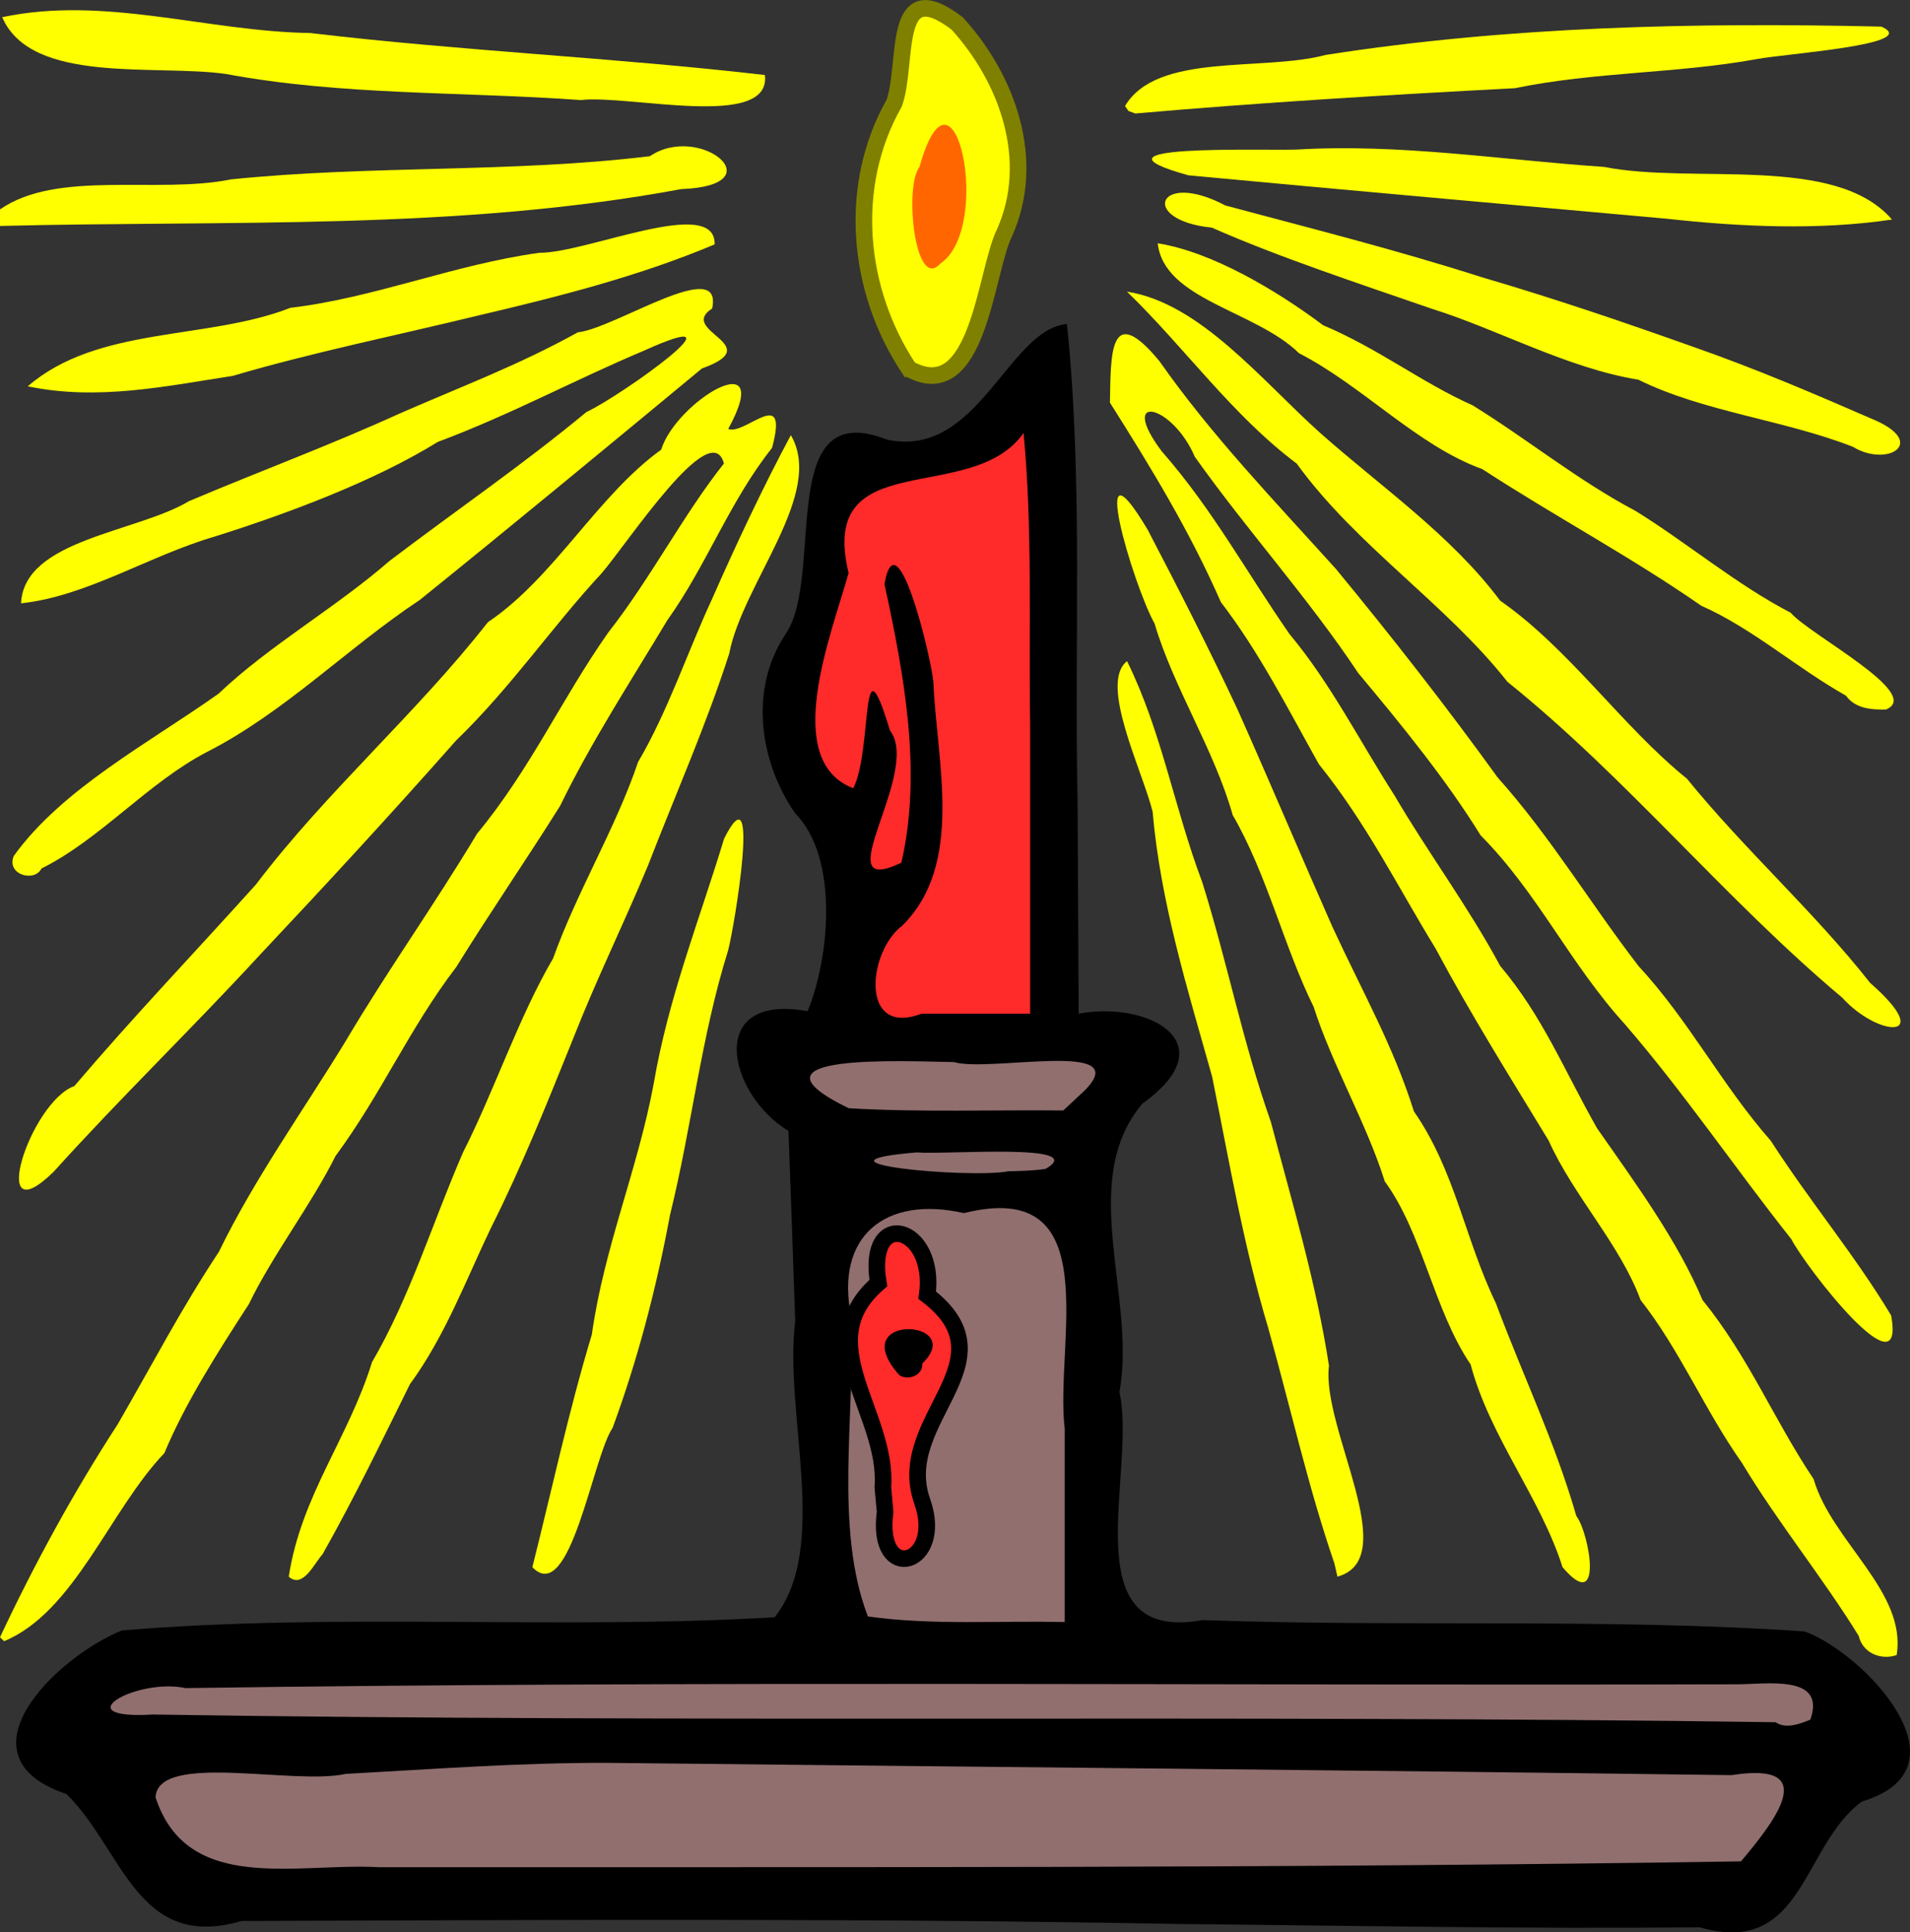
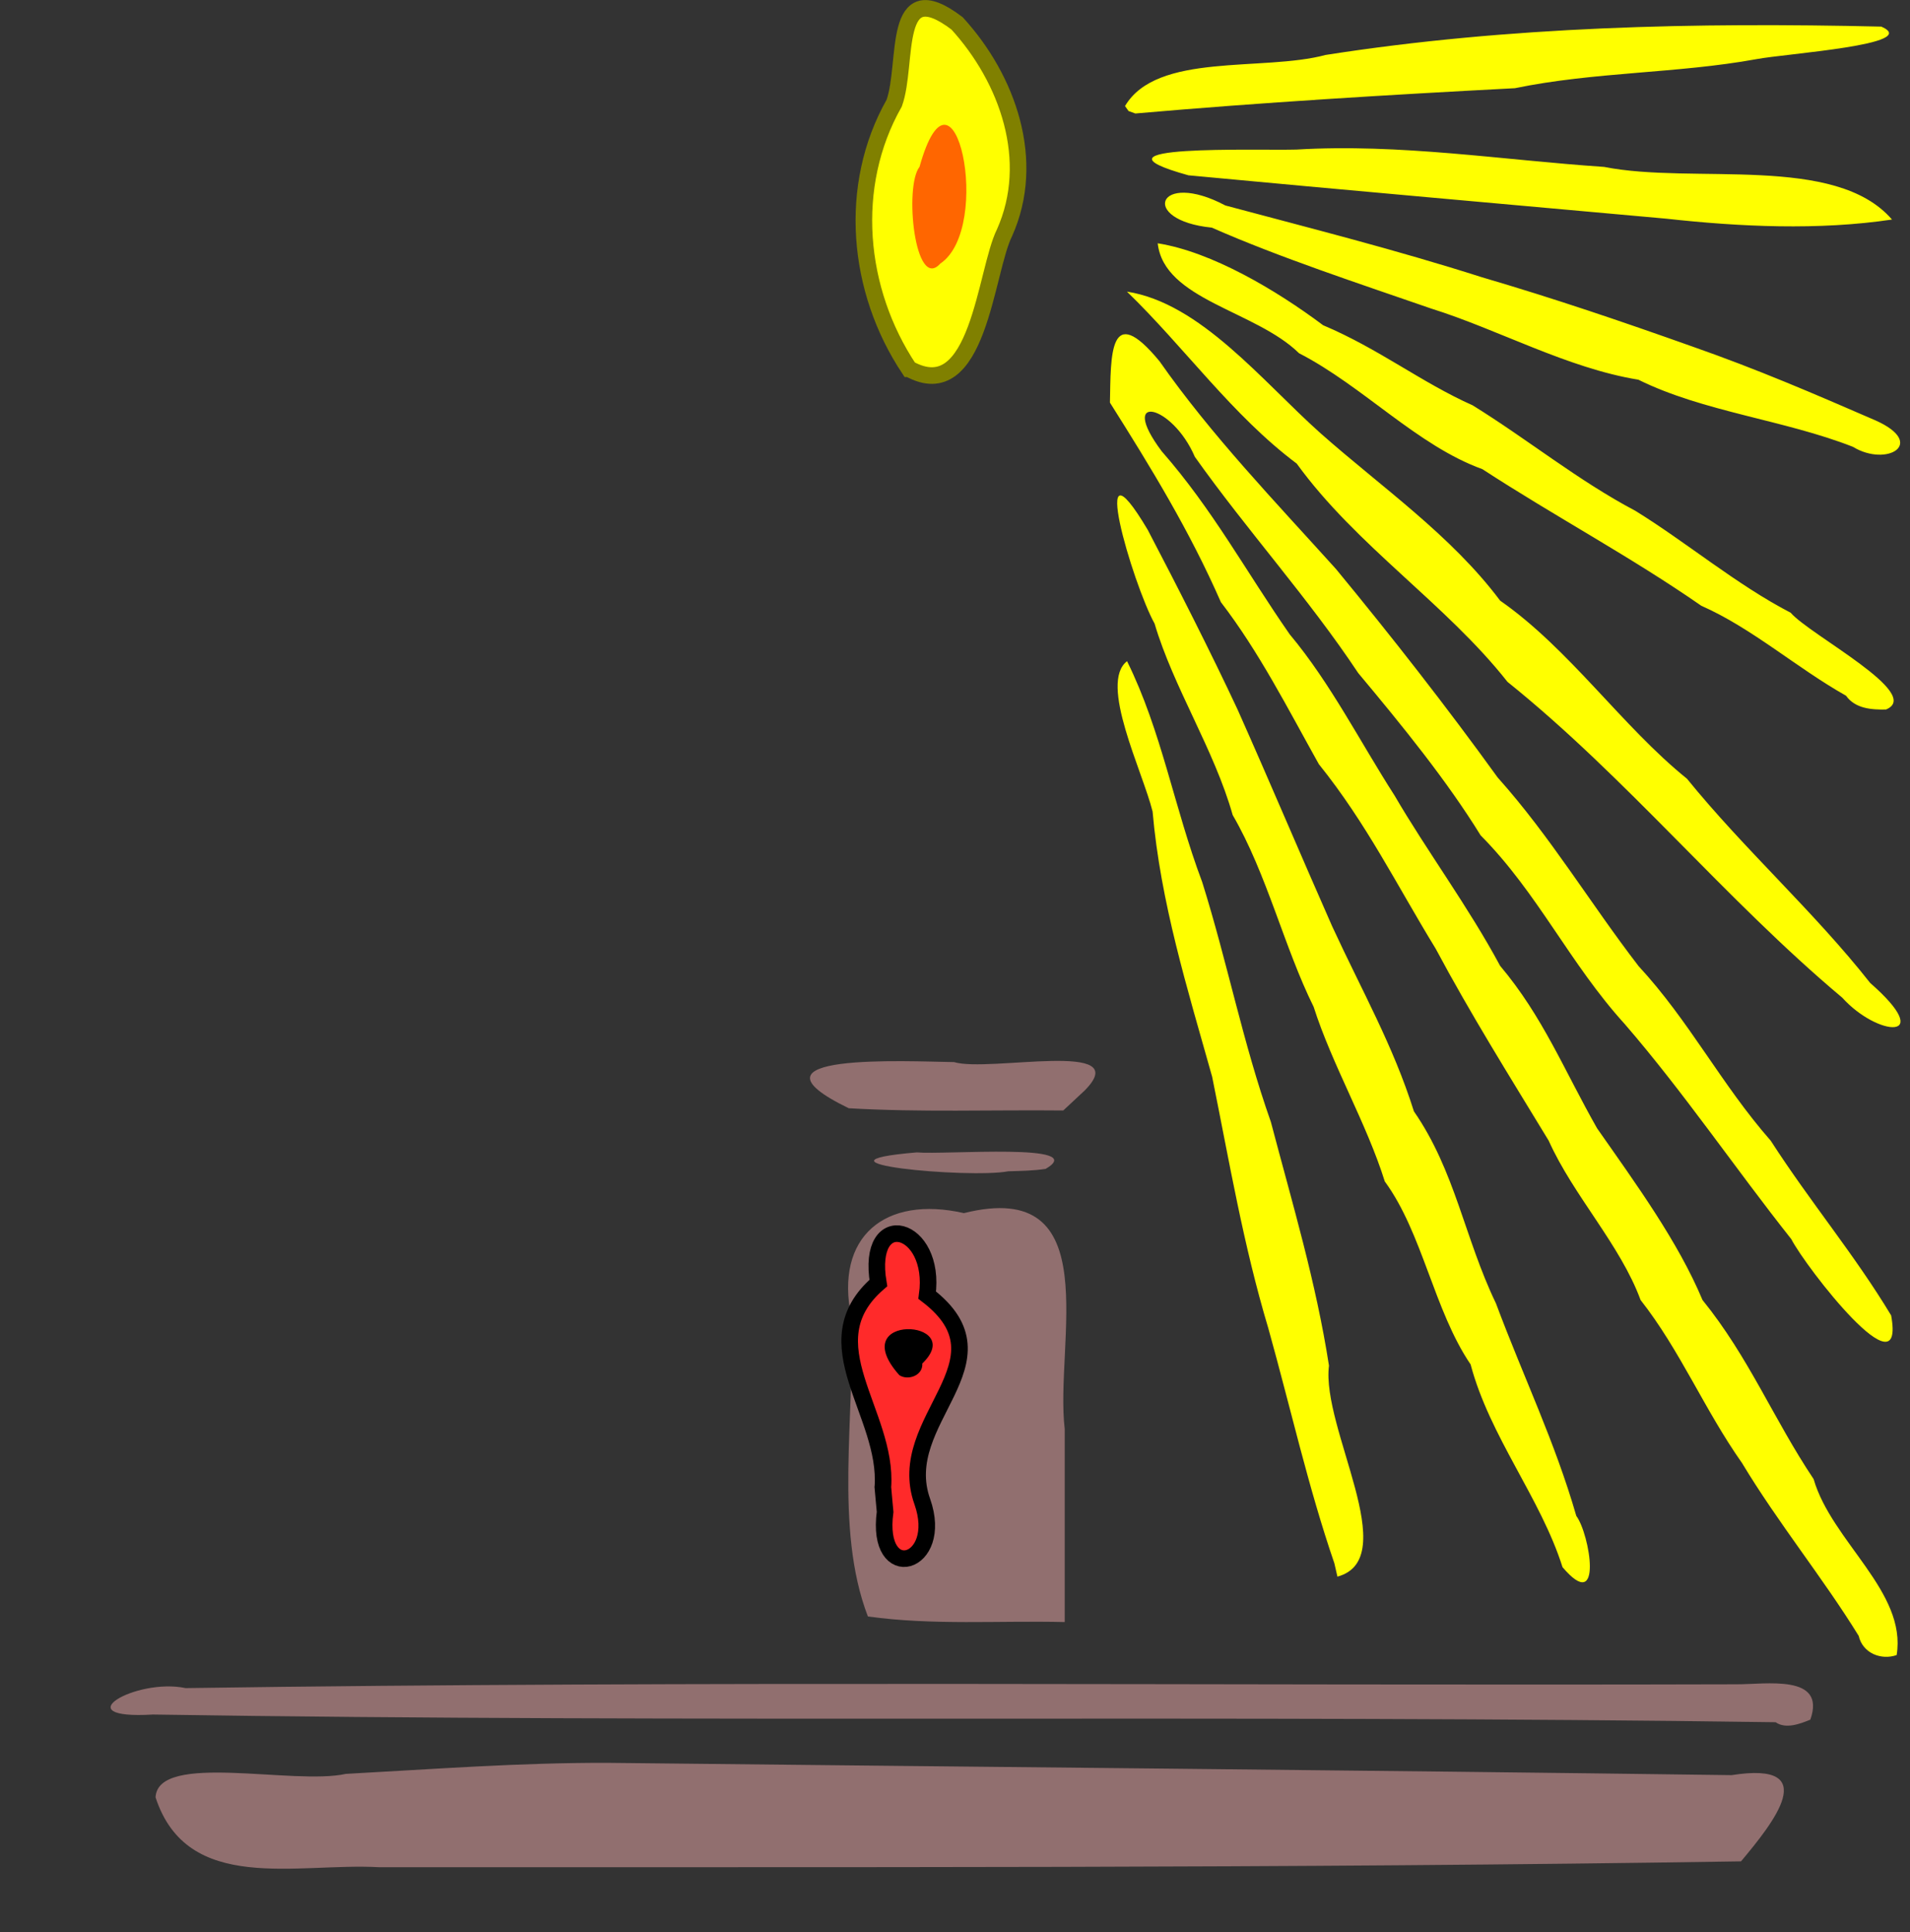
<svg xmlns="http://www.w3.org/2000/svg" width="97.458mm" height="98.608mm" viewBox="0 0 345.323 349.397" id="svg4298" version="1.1">
  <rect x="0" y="0" width="345.323" height="349.397" fill="#333333" stroke="none" />
  <title id="title3343">Candle</title>
  <defs id="defs4300" />
  <g id="layer1" transform="translate(-101.738,-429.701)">
-     <path style="fill:#000000" d="m 314.863,777.582 c -56.485,-1.053 -112.969,-0.734 -169.455,-0.541 c -18.96,5.529 -21.4,-12.939 -31.663,-22.958 c -20.282,-6.811 -1.935,-24.716 10.013,-29.576 c 39.222,-3.285 78.751,-0.061 118.041,-2.388 c 10.044,-12.731 1.628,-36.698 3.711,-53.536 c -0.37,-11.464 -0.807,-22.926 -1.22,-34.389 c -10.959,-6.635 -15.123,-25.03 3.46,-21.658 c 3.964,-9.597 5.721,-27.718 -2.262,-35.797 c -6.4,-9.243 -8.446,-22.487 -1.617,-32.535 c 6.964,-10.557 -1.99,-42.976 18.191,-35.027 c 16.503,3.607 21.96,-19.992 32.577,-20.886 c 2.94,28.516 1.294,57.453 1.92,86.161 c 0.067,12.846 0.134,25.692 0.201,38.537 c 12.441,-2.395 26.909,5.234 11.539,16.244 c -11.865,13.947 -1.026,35.159 -4.173,52.149 c 3.237,14.432 -8.901,45.637 15.068,41.246 c 36.253,1.321 72.627,-0.421 108.817,2.058 c 10.807,3.935 30.465,24.747 10.378,30.732 c -10.907,7.945 -10.494,28.223 -29.369,22.757 c -31.386,0.329 -62.774,-0.298 -94.158,-0.593 z" id="path4429" />
    <path id="path4415" style="fill:#916f6f" d="m 297.856,626.863 c 9.205,-9.292 -17.344,-3.21 -23.618,-5.123 c -8.483,-0.121 -39.861,-1.763 -19.051,8.344 c 12.909,0.755 25.859,0.271 38.787,0.406 c 1.294,-1.209 2.588,-2.418 3.882,-3.627 z m -7.068,14.186 c 8.123,-4.751 -18.18,-2.517 -23.295,-2.981 c -22.055,1.847 9.395,4.764 16.548,3.417 c 2.252,-0.072 4.514,-0.094 6.747,-0.436 z m 3.45,47.043 c -1.863,-15.511 7.83,-45.54 -18.228,-39.045 c -14.271,-3.244 -23.378,4.226 -20.364,18.764 c 0.729,17.748 -3.136,38.157 3.004,54.167 c 11.773,1.64 23.728,0.727 35.587,1.011 c 0,-11.633 0,-23.265 0,-34.898 z m 134.803,52.546 c 2.946,-8.342 -8.14,-6.347 -13.412,-6.398 c -93.444,0.262 -186.901,-0.663 -280.335,0.69 c -8.984,-1.903 -22.064,5.741 -5.906,4.779 c 97.783,1.527 195.593,-0.005 293.375,1.39 c 1.862,1.31 4.493,0.259 6.278,-0.46 z m -12.531,25.618 c 5.721,-6.839 14.909,-18.209 -1.698,-15.589 c -67.746,-0.906 -135.499,-1.481 -203.247,-2.222 c -16.006,-0.041 -31.063,1.115 -47.301,1.995 c -9.451,2.107 -34.004,-4.028 -34.402,4.246 c 5.737,17.579 25.5,11.796 40.363,12.628 c 82.092,-0.04 164.203,0.233 246.284,-1.058 z" />
    <g id="g4974" transform="translate(-12,-3)">
      <path id="path4421" d="m 273.359,701.621 c 0.991,-13.442 -13.39,-26.065 -0.819,-36.932 c -2.313,-13.865 10.579,-10.39 8.834,2.191 c 15.847,12.111 -6.206,22.467 -0.887,37.327 c 4.054,11.511 -8.502,15.095 -6.724,1.856 l -0.193,-2.078 l -0.211,-2.363 l 0,0 z" style="fill:#ff2a2a;fill-opacity:1;stroke:#000000;stroke-width:3;stroke-miterlimit:4;stroke-dasharray:none" />
      <path id="path4419" d="m 280.488,679.24 c 8.302,-8.034 -14.224,-9.224 -4.158,2.106 c 1.576,1.042 4.311,0.058 4.158,-2.106 z" style="fill:#000000" />
    </g>
-     <path style="fill:#ff2a2a;fill-opacity:1" d="m 287.988,560.49 c -0.288,-17.491 0.48,-35.076 -1.193,-52.5 c -9.35,13.369 -37.284,1.907 -31.633,25.322 c -3.079,11.018 -12.293,33.861 0.849,38.92 c 3.568,-7.106 1.163,-28.575 6.621,-10.462 c 5.879,7.557 -12.073,30.748 2.073,23.907 c 3.79,-16.351 0.482,-34.108 -3.055,-50.352 c 2.162,-12.562 8.341,12.723 8.839,17.667 c 0.555,14.316 5.679,32.903 -5.625,44.081 c -6.224,4.643 -7.767,20.193 3.463,15.919 c 6.554,0 13.108,0 19.662,0 c 6e-5,-17.5 -1.2e-4,-35 9e-5,-52.5 z" id="path4413" />
    <path style="fill:#ffff00;stroke:#808000;stroke-width:3;stroke-miterlimit:4;stroke-dasharray:none" d="m 266.097,496.38 c -9.412,-14.162 -11.207,-33.003 -2.69,-48.032 c 2.596,-7.223 -0.664,-23.579 11.369,-14.421 c 9.188,10.059 14.391,24.845 8.58,37.848 c -3.487,6.945 -4.692,31.563 -17.258,24.605 z" id="path4387" />
    <path style="fill:#ff6600" d="m 271.738,477.365 c 9.658,-6.49 2.477,-39.82 -3.75,-17.5 c -2.809,3.525 -0.851,22.624 3.75,17.5 z" id="path4385" />
    <path id="path4379" style="fill:#ffff00" d="m 305.137,448.878 c 5.76,-9.77 24.939,-6.196 36.273,-9.243 c 33.151,-5.184 66.967,-5.898 100.465,-5.123 c 7.451,3.246 -17.293,4.87 -22.579,5.884 c -14.366,2.615 -29.197,2.267 -43.66,5.252 c -22.897,1.2 -45.816,2.577 -68.639,4.573 l -1.221,-0.447 l -0.639,-0.896 l 0,0 z m 97.851,20.362 c -28.704,-2.598 -57.608,-5.137 -86.376,-7.84 c -20.494,-5.685 12.669,-4.444 19.529,-4.655 c 18.742,-1.114 37.061,1.879 55.624,3.135 c 16.202,3.219 41.798,-2.373 52.04,9.517 c -13.252,1.98 -27.48,1.318 -40.817,-0.158 z m 33.75,41.25 c -12.374,-4.858 -27.057,-6.323 -38.785,-12.133 c -12.896,-2.104 -25.339,-9.075 -37.465,-12.867 c -12.918,-4.473 -27.451,-9.247 -39.668,-14.633 c -13.195,-1.31 -9.843,-10.523 2.456,-4.005 c 15.515,4.155 30.659,7.96 46.407,12.985 c 13.174,3.871 24.967,7.883 38.015,12.514 c 11.817,4.139 21.899,8.491 33.122,13.363 c 9.353,4.169 2.046,8.522 -4.082,4.776 z m -1.25,45 c -8.833,-4.967 -17.064,-12.266 -26.146,-16.25 c -12.72,-8.848 -26.552,-16.211 -39.589,-24.708 c -11.791,-4.261 -21.539,-14.984 -33.157,-20.966 c -7.854,-7.719 -24.415,-9.638 -25.546,-19.873 c 9.747,1.538 21.435,8.464 29.9,14.812 c 10.068,4.245 17.761,10.35 27.037,14.484 c 10.038,6.212 19.009,13.575 29.441,19.084 c 9.253,5.719 18.356,13.396 28.059,18.416 c 3.441,4.011 24.084,14.69 17.231,17.5 c -2.604,0.048 -5.551,-0.144 -7.231,-2.5 z m -0.684,54.597 c -21.252,-17.836 -38.912,-39.732 -60.514,-57.097 c -11.136,-14.132 -27.329,-24.575 -38.105,-39.462 c -11.672,-8.742 -20.226,-20.971 -30.697,-31.097 c 13.288,2.063 24.475,16.208 34.973,25.581 c 11.031,9.772 23.614,18.429 32.498,30.291 c 12.601,8.791 22.037,22.729 33.779,32.201 c 10.403,12.824 22.893,23.94 33.125,36.927 c 12.05,10.551 1.412,9.828 -5.059,2.656 z m -50.566,102.977 c -3.955,-12.515 -13.139,-23.565 -16.617,-36.656 c -6.648,-9.804 -8.68,-23.756 -15.516,-33.086 c -3.306,-10.558 -9.51,-21.056 -12.867,-31.582 c -5.307,-10.685 -8.463,-24.072 -14.633,-34.668 c -3.329,-11.805 -10.703,-23.059 -14.117,-34.603 c -4.027,-7.296 -12.28,-35.527 -1.25,-16.979 c 5.31,10.144 11.404,22.125 16.25,32.5 c 5.713,12.816 11.498,26.505 17.095,39.18 c 5.404,11.721 11.02,21.521 14.787,33.476 c 7.476,10.797 9.152,22.934 14.832,34.72 c 5.012,13.415 10.639,24.947 14.528,38.434 c 2.437,3.252 4.928,18.002 -2.492,9.264 z m -41.25,-0.699 c -4.718,-13.731 -7.874,-27.928 -11.944,-42.5 c -4.522,-15.089 -7.02,-30.004 -10.152,-45.472 c -4.499,-16.003 -9.341,-31.54 -10.769,-47.965 c -1.81,-7.292 -9.761,-23.247 -4.616,-27.177 c 6.278,12.71 8.487,26.398 13.592,39.958 c 4.607,14.694 7.311,28.933 12.407,43.341 c 3.93,14.925 8.156,28.916 10.507,44.078 c -1.429,11.286 13.466,34.886 1.53,38.148 l -0.555,-2.41 z m 94.8,13.125 c -6.524,-10.578 -14.559,-20.395 -21.095,-31.256 c -6.793,-9.625 -11.161,-20.336 -18.344,-29.479 c -3.671,-9.989 -12.17,-18.898 -16.61,-28.806 c -7.246,-11.925 -14.071,-22.807 -20.441,-34.727 c -7.13,-11.652 -12.437,-22.548 -21.122,-33.362 c -5.623,-10.077 -10.807,-20.306 -17.703,-29.281 c -5.718,-13.019 -12.58,-24.223 -20.061,-36.08 c 0.171,-8.503 -0.18,-18.558 8.967,-7.478 c 9.319,13.326 20.887,25.349 31.893,37.552 c 10.193,12.363 20.019,24.94 29.239,37.705 c 9.547,10.674 16.749,22.77 25.477,34.105 c 9.199,9.945 14.9,21.312 23.898,31.576 c 7.188,11.151 15.136,20.569 21.766,31.584 c 2.675,14.638 -15.388,-8.645 -18.048,-13.788 c -10.177,-12.838 -19.418,-26.513 -30.117,-38.895 c -9.966,-10.967 -15.677,-23.653 -26.058,-34.121 c -6.121,-9.924 -14.156,-19.812 -22.124,-29.339 c -9.032,-13.597 -20.031,-25.699 -29.543,-39.1 c -4.117,-9.598 -14.019,-11.72 -5.99,-1.005 c 9.232,10.531 15.233,21.737 23.137,33.093 c 7.367,8.797 12.767,19.519 18.961,29.152 c 5.779,9.926 13.371,20.146 19.084,30.792 c 7.76,9.216 11.548,18.843 17.533,29.382 c 7.088,10.126 14.632,20.475 19.056,31.041 c 8.427,10.404 12.795,21.467 20.091,32.379 c 3.281,11.314 16.877,20.39 15.015,31.821 c -2.77,0.98 -6.14,-0.309 -6.863,-3.466 z" />
-     <path id="path4374" style="fill:#ffff00" d="m 206.738,447.793 c -21.385,-1.548 -43.139,-0.797 -64.137,-4.713 c -12.655,-1.822 -35.204,1.969 -40.466,-10.274 c 18.579,-3.932 37.062,2.596 55.722,2.868 c 27.323,3.248 54.859,4.427 82.17,7.589 c 1.222,9.994 -24.674,3.499 -33.289,4.53 z m -105,19.771 c 10.411,-7.233 28.398,-2.728 41.759,-5.427 c 25.17,-2.594 50.685,-1.145 75.741,-4.196 c 8.998,-6.103 22.938,5.304 5.668,5.953 c -40.585,7.532 -82.079,5.618 -123.168,6.663 c 0,-0.998 0,-1.995 0,-2.993 z m 5.019,31.988 c 12.673,-10.971 32.43,-8.292 47.481,-14.194 c 15.277,-1.807 29.408,-7.79 45,-9.947 c 8.619,0.067 31.914,-10.459 31.708,-1.524 c -13.633,5.757 -28.552,9.535 -42.708,12.853 c -14.62,3.564 -30.026,6.679 -44.402,10.92 c -12.209,1.889 -24.492,4.522 -37.079,1.893 z m -2.519,84.899 c 8.8,-12.201 24.466,-20.414 37.021,-29.328 c 9.151,-8.72 21.087,-15.454 30.914,-24.008 c 12.235,-9.287 23.995,-17.314 35.594,-26.914 c 6.57,-3.097 29.985,-19.944 10.373,-11.084 c -12.485,5.254 -24.047,11.556 -37.256,16.491 c -11.414,7.061 -26.968,12.904 -40.396,17.133 c -11.649,3.38 -23.092,10.802 -34.947,12.046 c 0.544,-11.572 20.88,-12.769 30.368,-18.473 c 13.042,-5.517 25.238,-9.997 38.187,-15.888 c 11.305,-4.936 21.384,-8.7 32.114,-14.635 c 6.716,-0.696 26.383,-14.001 24.278,-4.301 c -6.354,4.121 10.209,6.544 -1.828,10.826 c -16.983,14.053 -33.859,28.02 -50.974,41.824 c -13.182,8.754 -24.421,20.309 -38.448,27.485 c -10.721,5.546 -19.29,15.776 -30,21.114 c -1.257,2.555 -6.427,1.123 -5,-2.289 z m 93.75,128.613 c 3.506,-13.918 6.487,-27.916 10.753,-42.062 c 2.237,-15.865 8.23,-29.618 11.164,-45.239 c 2.66,-15.694 8.328,-29.819 12.755,-44.441 c 6.668,-13.214 1.91,15.635 0.732,20.185 c -4.926,15.749 -6.537,31.718 -10.513,47.853 c -2.488,13.343 -5.859,26.247 -10.386,38.521 c -3.598,5.248 -7.666,32.33 -14.506,25.185 z m -44.044,1.716 c 2.234,-14.62 10.778,-24.991 15.051,-38.779 c 6.89,-11.797 11.006,-25.412 16.492,-38.01 c 5.515,-10.813 10.094,-24.538 16.25,-35 c 4.265,-11.975 11.339,-23.573 15.367,-35.516 c 5.346,-9.048 9.061,-20.219 13.383,-29.484 c 4.179,-9.524 9.268,-20.354 14.234,-29.606 c 6.209,10.562 -8.663,26.662 -11.147,39.502 c -4.17,12.988 -9.472,24.861 -14.664,38.27 c -4.547,10.963 -9.186,20.211 -13.65,31.594 c -4.519,11.182 -9.147,22.808 -14.772,33.99 c -4.473,9.321 -8.292,19.59 -14.633,28.234 c -4.962,9.996 -9.801,20.117 -15.804,30.759 c -1.468,1.59 -3.563,6.326 -6.107,4.047 z m -52.206,10.959 c 6.144,-13.098 13.308,-26.254 21.264,-38.483 c 6.454,-11.159 11.443,-20.836 18.313,-31.213 c 6.415,-13.227 15.543,-25.966 22.913,-38.088 c 7.648,-12.916 15.715,-24.125 23.761,-37.512 c 9.683,-11.716 15.192,-24.235 23.75,-36.419 c 7.553,-9.61 13.582,-21.323 20.883,-30.517 c -2.318,-8.69 -17.248,14.184 -22.127,19.865 c -8.843,9.515 -16.368,20.633 -26.315,30.238 c -11.616,13.145 -23.48,26.023 -35.518,38.81 c -11.998,13.046 -25.143,25.754 -37.227,39.152 c -12.152,11.897 -4.274,-12.624 3.748,-15.503 c 10.592,-12.452 21.899,-24.291 32.806,-36.414 c 12.774,-16.842 28.991,-30.891 41.959,-47.455 c 12.02,-8.09 19.75,-22.846 31.33,-31.193 c 2.674,-8.726 20.812,-19.657 12.123,-3.746 c 3.006,1.237 11.063,-8.2 7.919,3.43 c -7.689,9.665 -11.789,21.173 -18.918,31.129 c -6.634,11.08 -13.663,21.82 -19.413,33.618 c -6.107,9.742 -12.749,19.398 -18.763,29.115 c -8.578,11.242 -13.423,22.784 -21.834,34.178 c -4.387,8.818 -11.403,17.924 -15.653,26.76 c -5.646,8.72 -11.474,17.818 -15.284,26.949 c -9.86,10.307 -16.242,28.744 -28.982,34.007 l -0.734,-0.707 l 0,0 z" />
  </g>
</svg>